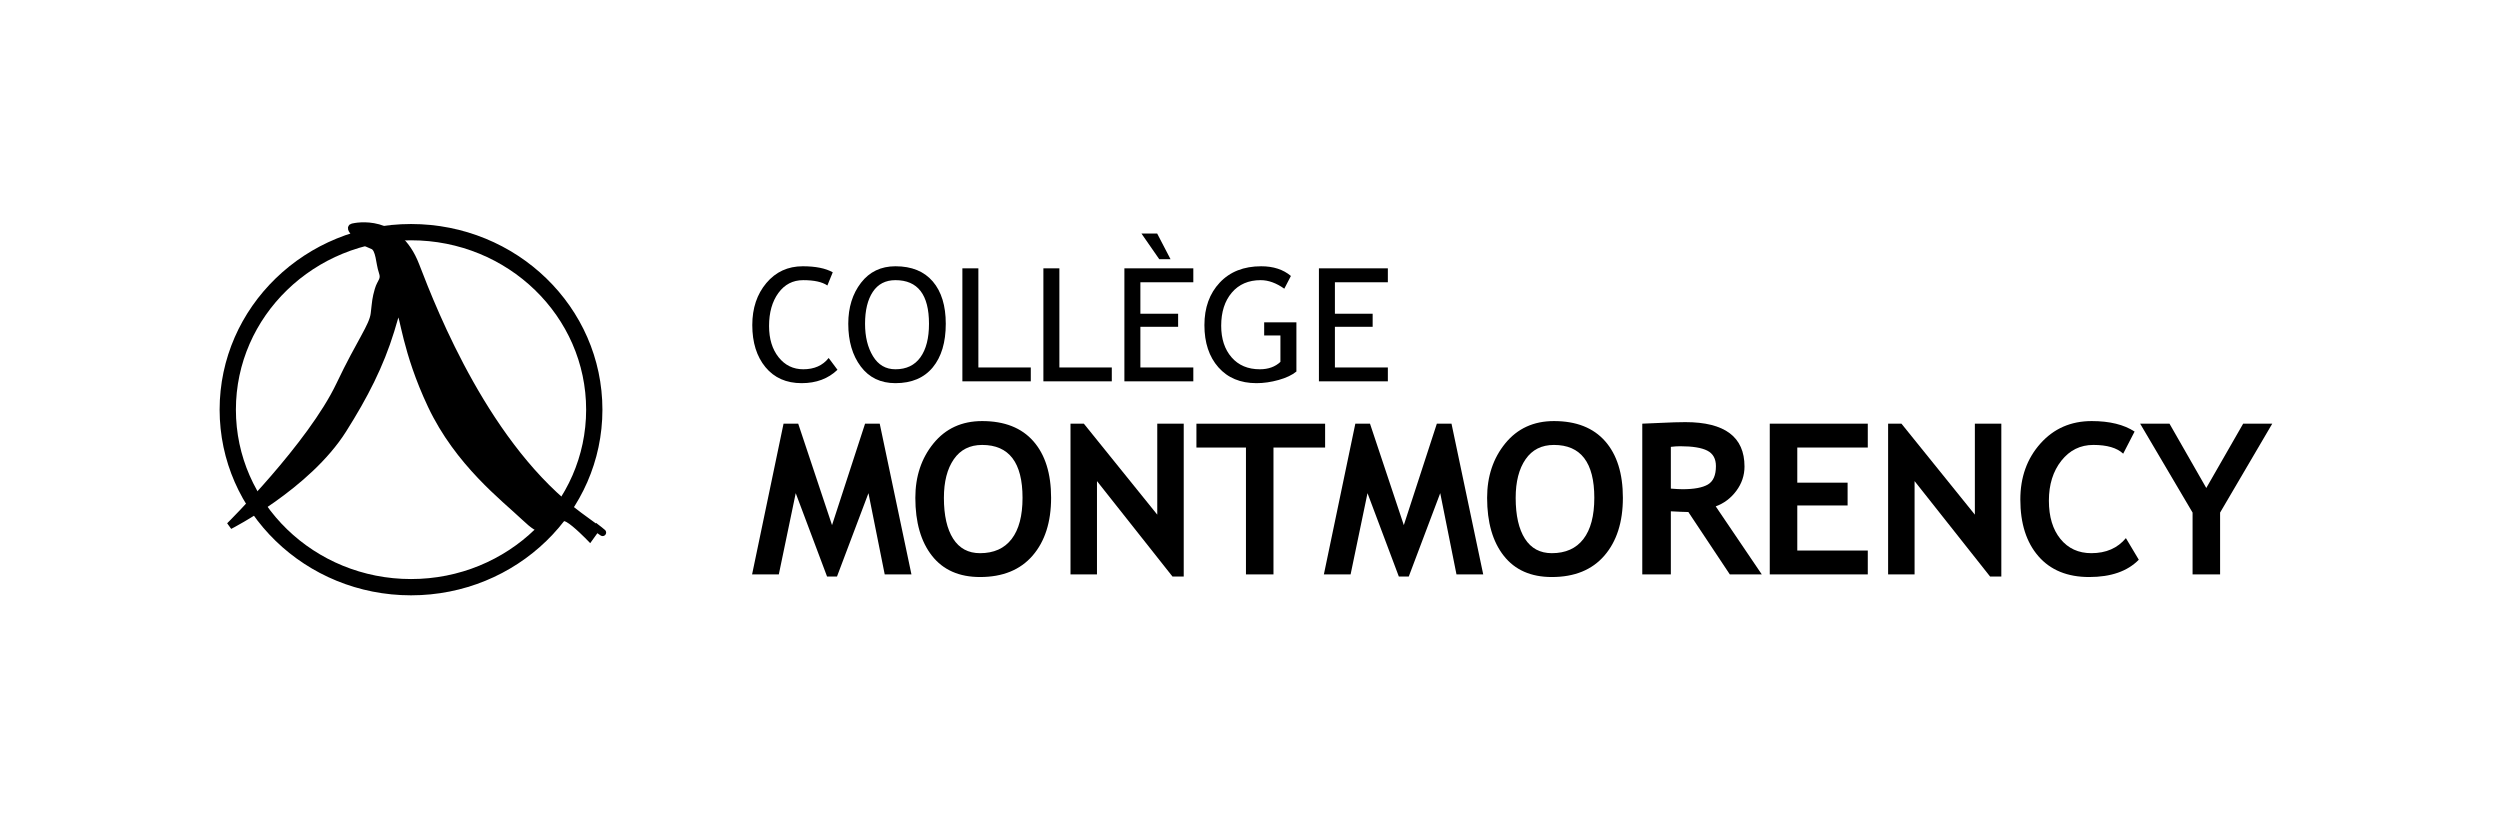
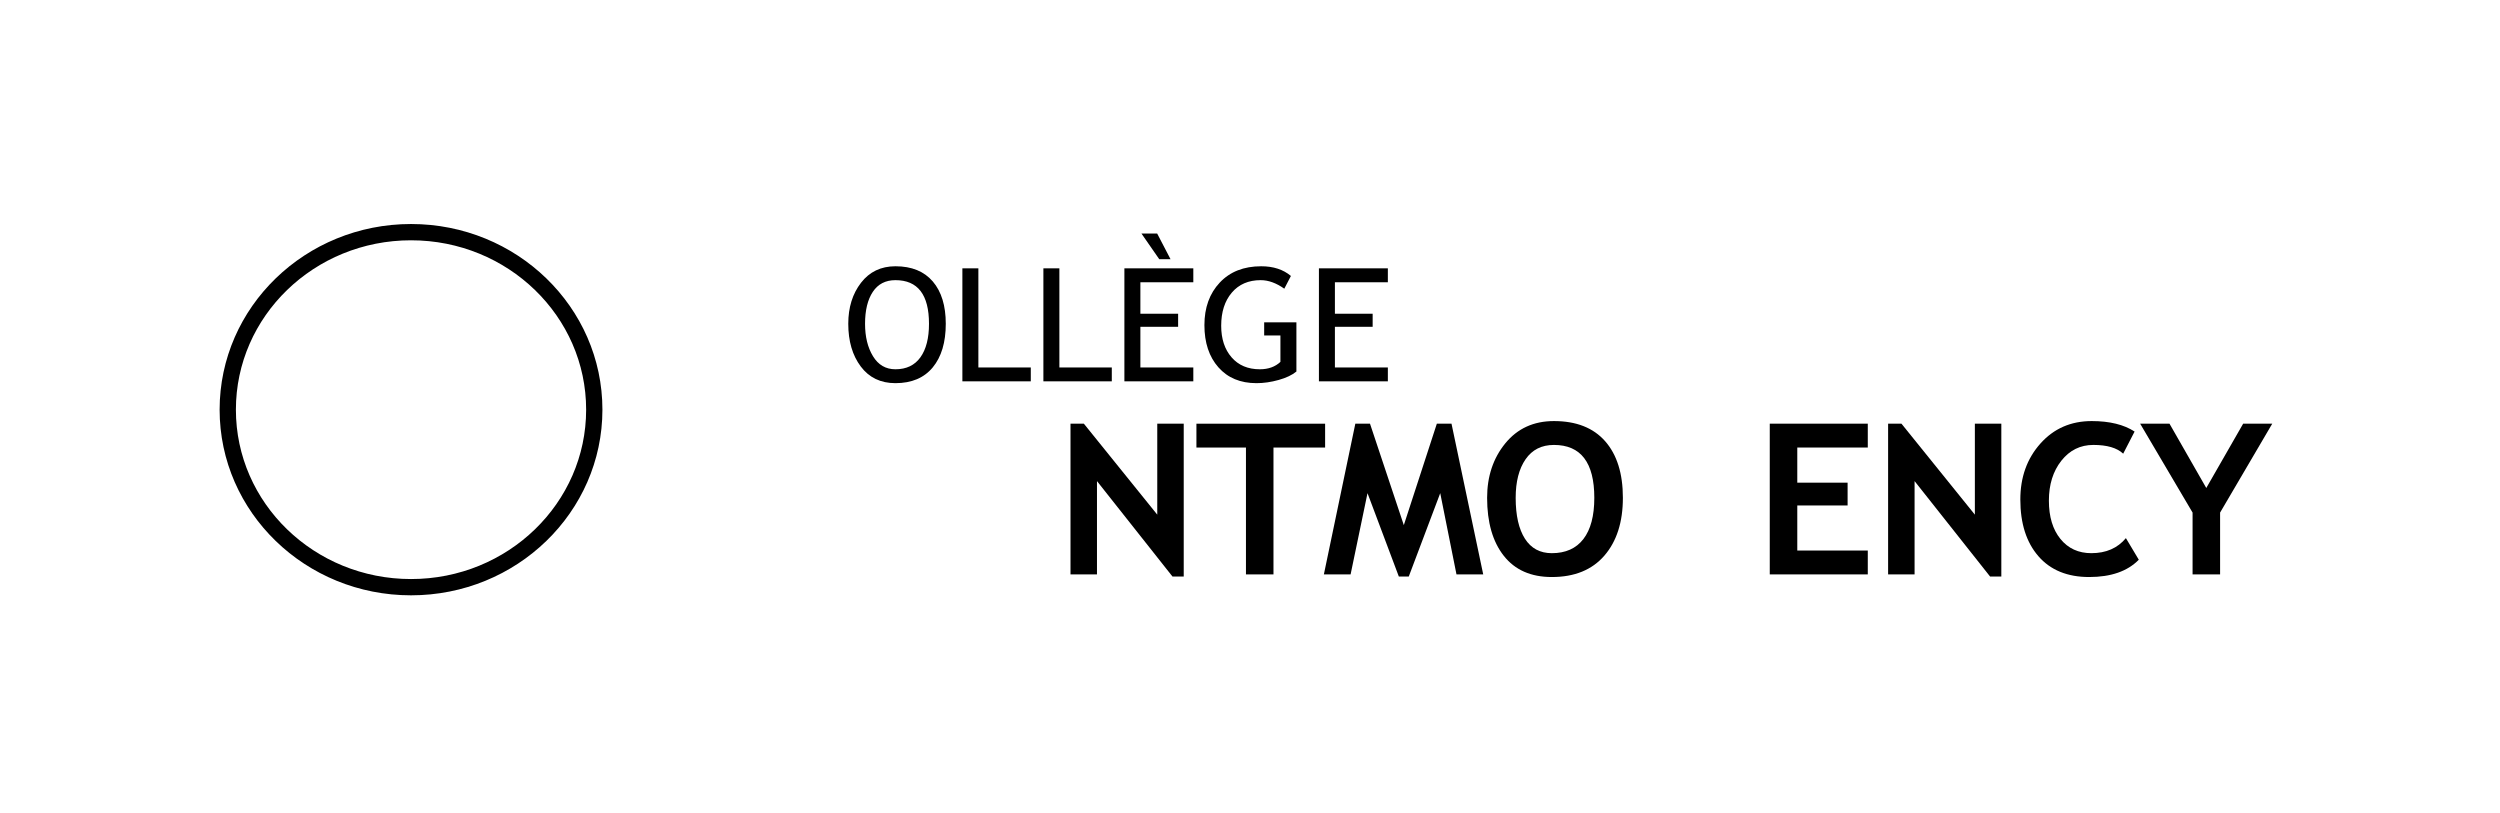
<svg xmlns="http://www.w3.org/2000/svg" width="1024px" height="333px" version="1.1" id="Layer_1" x="0px" y="0px" viewBox="0 0 612 199.759" xml:space="preserve">
  <g>
    <path fill="none" stroke="#000000" stroke-width="4" d="M144.884,100.662c0,24.083-20.16,43.614-45.026,43.614   c-24.871,0-45.032-19.531-45.032-43.614c0-24.089,20.162-43.619,45.032-43.619C124.724,57.043,144.884,76.573,144.884,100.662z" />
-     <path stroke="#000000" stroke-width="1.72" d="M85.498,55.772c0.711-0.162,10.961-2.506,15.553,9.461   c4.594,11.965,17.621,44.834,40.114,61.438c9.633,7.108,4.356,3.041,4.356,3.041l-1.734,2.41c0,0-3.469-3.589-5.296-4.592   c-1.823-1.008-4.727-0.408-5.596,0.665c-0.87,1.075-0.361,3.424-5.204-1.182c-4.844-4.604-16.223-13.274-22.901-27.452   c-6.308-13.385-6.788-22.43-7.698-22.933c-0.912-0.505-0.762-0.072-2.195,4.599c-2.612,8.506-6.459,16.02-11.734,24.363   c-8.779,13.887-27.88,23.596-27.88,23.596s19.969-19.748,27.039-34.629c5.086-10.704,8.128-14.378,8.489-17.507   c0.365-3.162,0.339-3.589,0.967-5.802c0.598-2.108,1.732-2.409,0.999-4.495c-0.73-2.078-0.642-5.582-2.237-6.33   c-1.593-0.745-3.191-1.137-4.122-2.426C85.483,56.707,84.79,55.93,85.498,55.772z" />
    <g>
      <g>
-         <path d="M203.478,66.905l-1.32,3.243c-1.259-0.873-3.242-1.312-5.944-1.312c-2.533,0-4.564,1.051-6.092,3.148     c-1.529,2.098-2.294,4.803-2.294,8.113c0,3.16,0.783,5.723,2.349,7.688c1.567,1.965,3.588,2.948,6.066,2.948     c2.7,0,4.777-0.924,6.232-2.772l2.164,2.9c-2.282,2.19-5.216,3.285-8.807,3.285c-3.76,0-6.722-1.308-8.884-3.924     c-2.161-2.617-3.24-6.067-3.24-10.351c0-4.147,1.153-7.59,3.461-10.333c2.309-2.743,5.293-4.114,8.95-4.114     C199.254,65.424,201.707,65.917,203.478,66.905z" />
        <path d="M207.291,79.557c0-4.016,1.044-7.375,3.131-10.078c2.088-2.703,4.908-4.055,8.456-4.055c3.993,0,7.052,1.244,9.18,3.732     c2.128,2.488,3.191,5.955,3.191,10.4c0,4.561-1.068,8.133-3.201,10.716c-2.135,2.583-5.191,3.874-9.17,3.874     c-3.627,0-6.465-1.363-8.513-4.092C208.317,87.326,207.291,83.827,207.291,79.557z M211.414,79.557     c0,3.184,0.65,5.842,1.954,7.975c1.301,2.135,3.14,3.202,5.51,3.202c2.684,0,4.729-0.979,6.138-2.936     c1.406-1.958,2.11-4.704,2.11-8.241c0-7.145-2.748-10.721-8.248-10.721c-2.436,0-4.29,0.961-5.561,2.879     C212.048,73.635,211.414,76.248,211.414,79.557z" />
        <path d="M235.329,93.696V65.939h3.929v24.345h12.88v3.412H235.329z" />
        <path d="M255.233,93.696V65.939h3.929v24.345h12.88v3.412H255.233z" />
        <path d="M279.066,69.352v7.729h9.273v3.221h-9.273v9.982h13.007v3.412h-16.936V65.939h16.936v3.413H279.066z M283.701,63.685     l-4.378-6.312h3.863l3.286,6.312H283.701z" />
        <path d="M316.052,67.807l-1.625,3.128c-1.972-1.398-3.904-2.099-5.796-2.099c-3.002,0-5.37,1.025-7.107,3.072     c-1.737,2.047-2.602,4.758-2.602,8.132c0,3.212,0.848,5.796,2.547,7.755c1.699,1.959,4.016,2.938,6.946,2.938     c2.085,0,3.77-0.605,5.06-1.816v-6.492h-3.993v-3.22h7.92v12.082c-1.043,0.858-2.498,1.55-4.364,2.073     c-1.865,0.523-3.68,0.786-5.439,0.786c-3.953,0-7.075-1.298-9.367-3.896c-2.289-2.598-3.433-6.051-3.433-10.361     c0-4.297,1.257-7.781,3.77-10.455c2.516-2.673,5.905-4.01,10.178-4.01C311.737,65.424,314.171,66.219,316.052,67.807z" />
        <path d="M326.862,69.352v7.729h9.275v3.221h-9.275v9.982h13.01v3.412h-16.937V65.939h16.937v3.413H326.862z" />
      </g>
      <g>
-         <path d="M222.814,141.137h-6.569l-3.994-19.964l-7.728,20.479h-2.447l-7.696-20.479l-4.155,19.964h-6.568l7.728-37.03h3.607     l8.308,24.924l8.115-24.924h3.605L222.814,141.137z" />
-         <path d="M223.771,122.32c0-5.275,1.489-9.736,4.469-13.386c2.98-3.647,6.962-5.472,11.95-5.472c5.489,0,9.685,1.652,12.587,4.955     c2.901,3.303,4.353,7.937,4.353,13.902c0,5.965-1.517,10.7-4.548,14.205c-3.033,3.506-7.337,5.257-12.915,5.257     c-5.125,0-9.057-1.735-11.793-5.207C225.137,133.103,223.771,128.352,223.771,122.32z M230.789,122.32     c0,4.323,0.758,7.671,2.271,10.043c1.515,2.372,3.717,3.558,6.607,3.558c3.393,0,5.983-1.16,7.766-3.481     c1.785-2.321,2.677-5.694,2.677-10.119c0-8.665-3.307-12.996-9.919-12.996c-3.03,0-5.353,1.174-6.972,3.521     C231.6,115.19,230.789,118.35,230.789,122.32z" />
        <path d="M286.947,141.652l-18.546-23.441v22.927h-6.505v-37.03h3.285l18.032,22.348v-22.348h6.503v37.545H286.947z" />
        <path d="M311.768,109.967v31.17h-6.762v-31.17h-12.17v-5.86h31.62v5.86H311.768z" />
        <path d="M363.304,141.137h-6.57l-3.993-19.964l-7.728,20.479h-2.446l-7.696-20.479l-4.154,19.964h-6.567l7.729-37.03h3.605     l8.309,24.924l8.113-24.924h3.605L363.304,141.137z" />
        <path d="M364.261,122.32c0-5.275,1.489-9.736,4.468-13.386c2.981-3.647,6.964-5.472,11.952-5.472     c5.488,0,9.683,1.652,12.587,4.955c2.9,3.303,4.353,7.937,4.353,13.902c0,5.965-1.518,10.7-4.548,14.205     c-3.033,3.506-7.338,5.257-12.915,5.257c-5.126,0-9.057-1.735-11.794-5.207C365.626,133.103,364.261,128.352,364.261,122.32z      M371.279,122.32c0,4.323,0.76,7.671,2.272,10.043c1.516,2.372,3.718,3.558,6.607,3.558c3.393,0,5.982-1.16,7.766-3.481     c1.785-2.321,2.677-5.694,2.677-10.119c0-8.665-3.307-12.996-9.919-12.996c-3.03,0-5.353,1.174-6.973,3.521     C372.09,115.19,371.279,118.35,371.279,122.32z" />
-         <path d="M423.896,141.137l-10.187-15.327c-1.026-0.017-2.461-0.076-4.304-0.178v15.505h-7.019v-37.038     c0.383,0,1.849-0.062,4.402-0.188c2.553-0.127,4.611-0.19,6.176-0.19c9.691,0,14.539,3.636,14.539,10.905     c0,2.188-0.673,4.182-2.01,5.981c-1.34,1.803-3.024,3.071-5.061,3.812l11.319,16.718H423.896z M409.405,109.797v10.257     c1.253,0.102,2.211,0.152,2.875,0.152c2.838,0,4.913-0.387,6.23-1.158c1.313-0.773,1.972-2.277,1.972-4.513     c0-1.815-0.704-3.084-2.115-3.807c-1.412-0.723-3.632-1.084-6.662-1.084C410.972,109.645,410.207,109.697,409.405,109.797z" />
        <path d="M440.473,109.967v8.63h12.363v5.604h-12.363v11.076h17.323v5.86h-24.085v-37.03h24.085v5.86H440.473z" />
        <path d="M487.84,141.652l-18.547-23.441v22.927h-6.504v-37.03h3.284l18.032,22.348v-22.348h6.503v37.545H487.84z" />
        <path d="M523.353,106.038l-2.803,5.434c-1.519-1.433-3.965-2.149-7.335-2.149c-3.193,0-5.812,1.293-7.857,3.877     c-2.041,2.584-3.064,5.856-3.064,9.812c0,3.959,0.948,7.099,2.844,9.422c1.895,2.325,4.425,3.485,7.587,3.485     c3.614,0,6.443-1.231,8.49-3.698l3.168,5.309c-2.771,2.833-6.834,4.251-12.188,4.251c-5.353,0-9.511-1.702-12.475-5.109     c-2.964-3.407-4.445-8.053-4.445-13.937c0-5.48,1.643-10.062,4.929-13.747c3.283-3.684,7.489-5.526,12.615-5.526     C517.209,103.462,520.72,104.322,523.353,106.038z" />
        <path d="M544.362,125.946v15.191h-6.763v-15.191l-12.88-21.839h7.211l9.036,15.798l9.061-15.798h7.148L544.362,125.946z" />
      </g>
    </g>
  </g>
</svg>